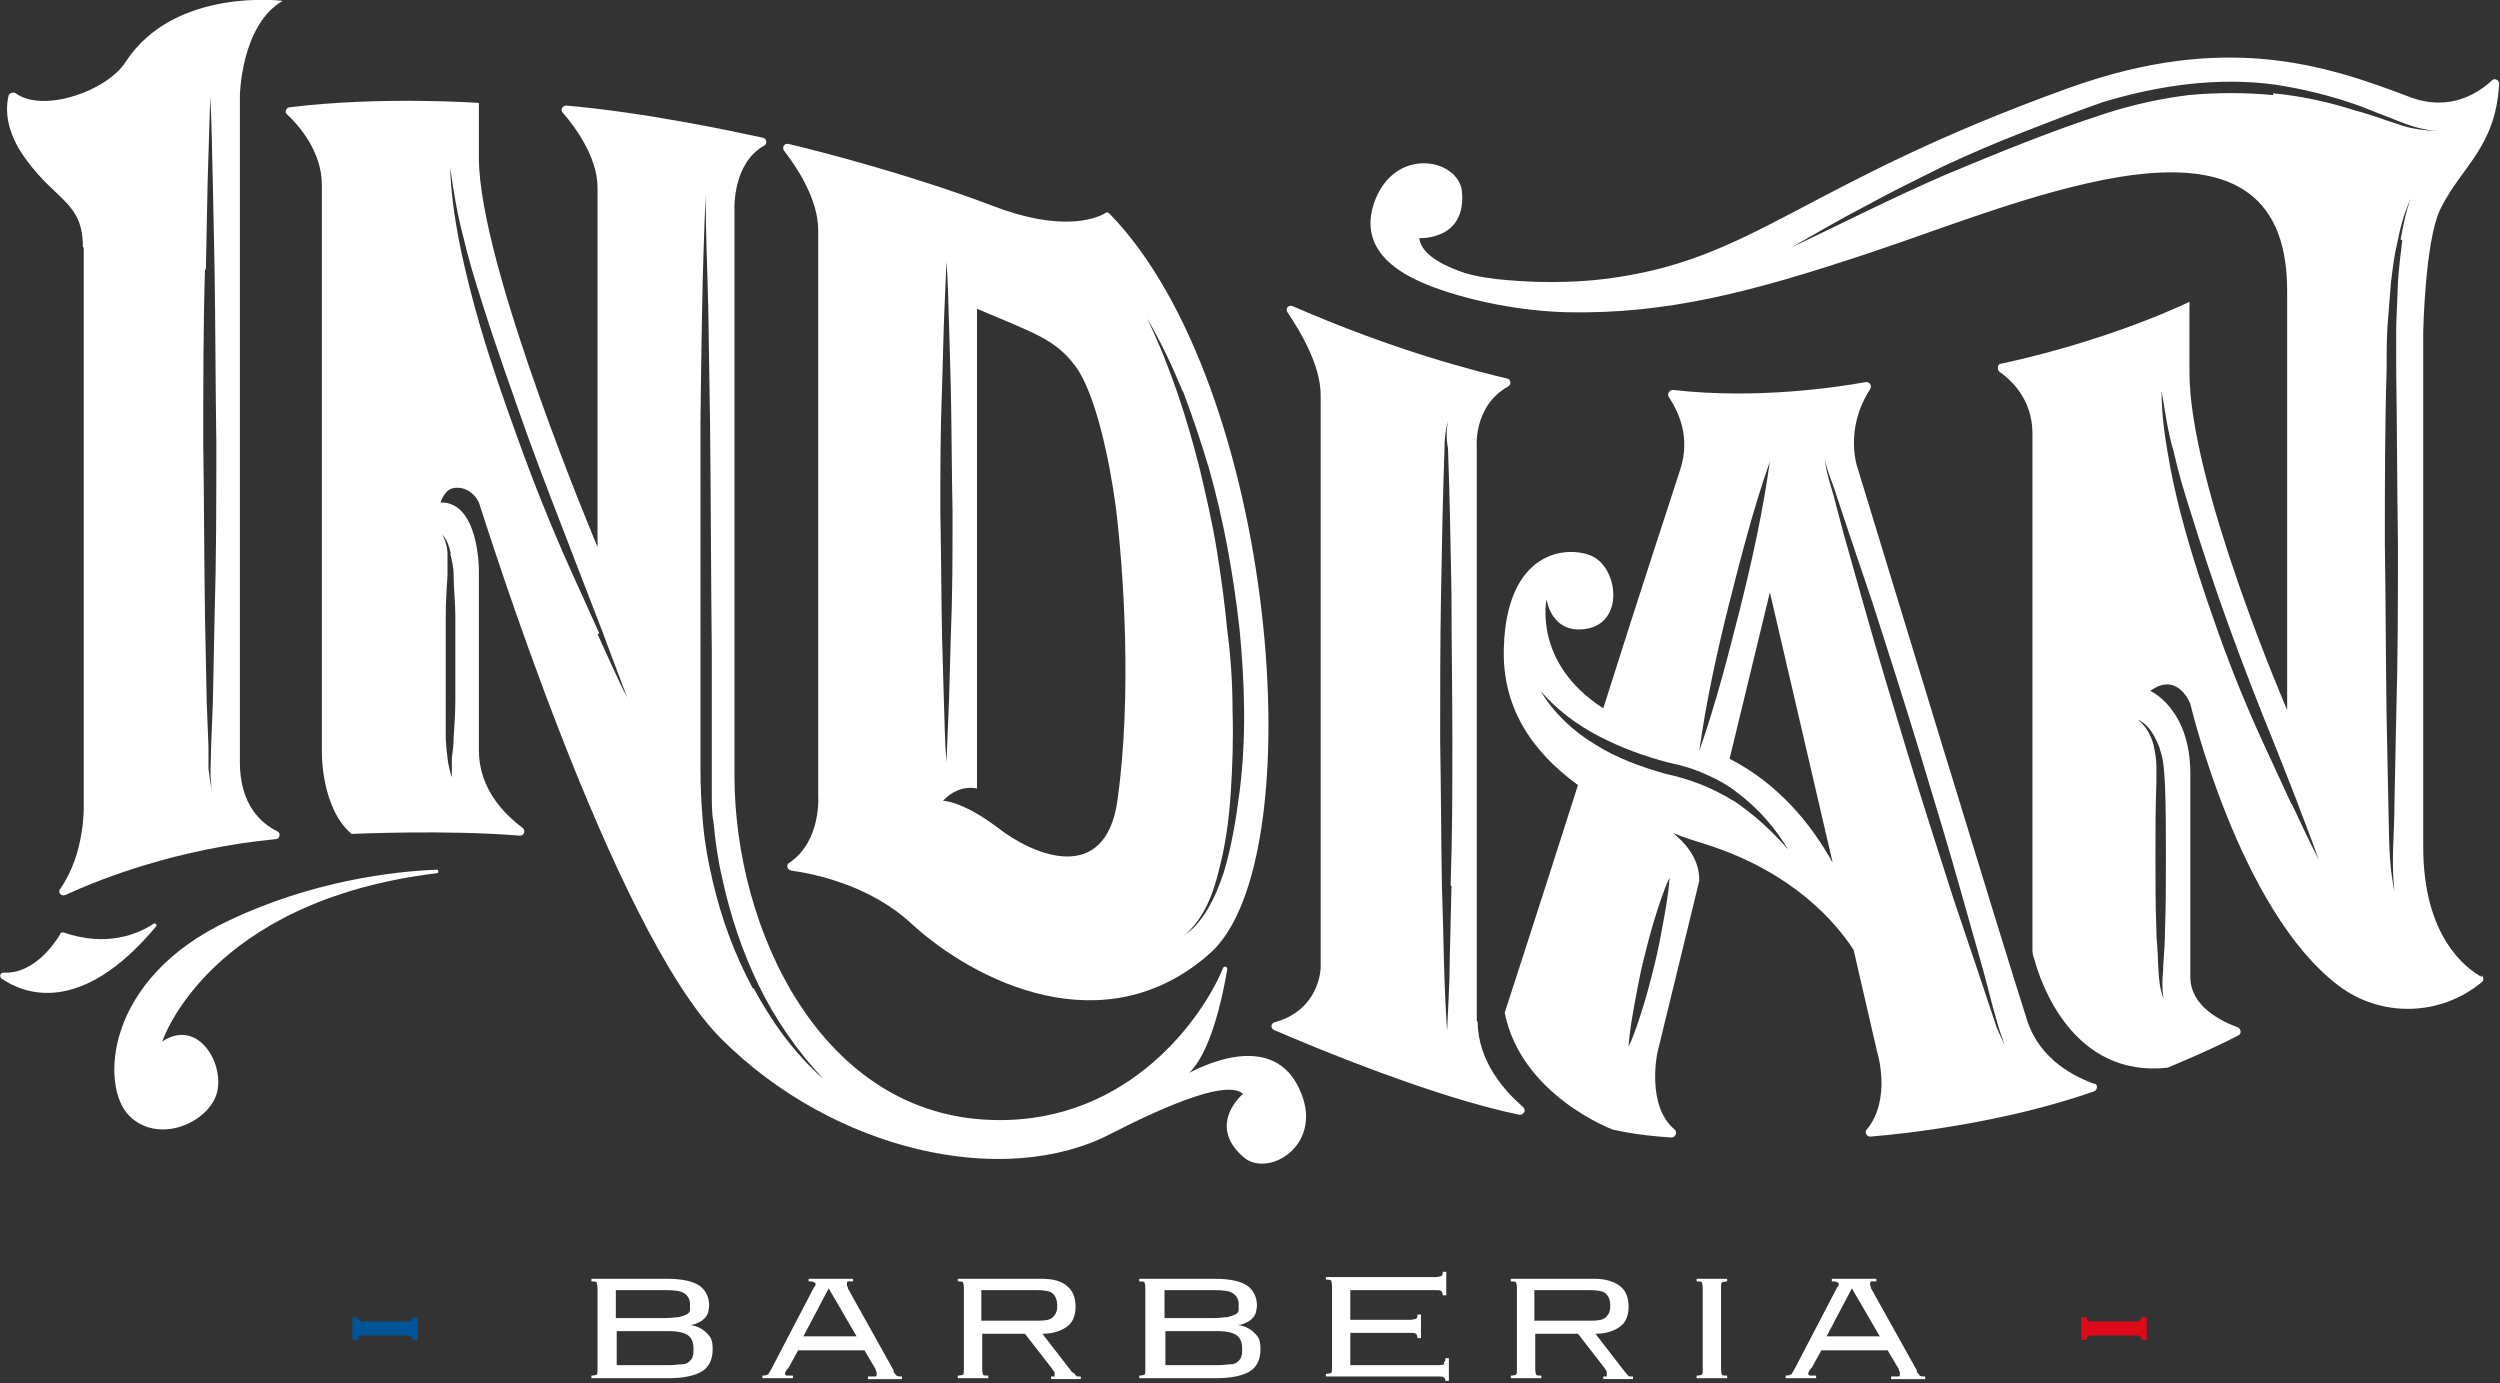
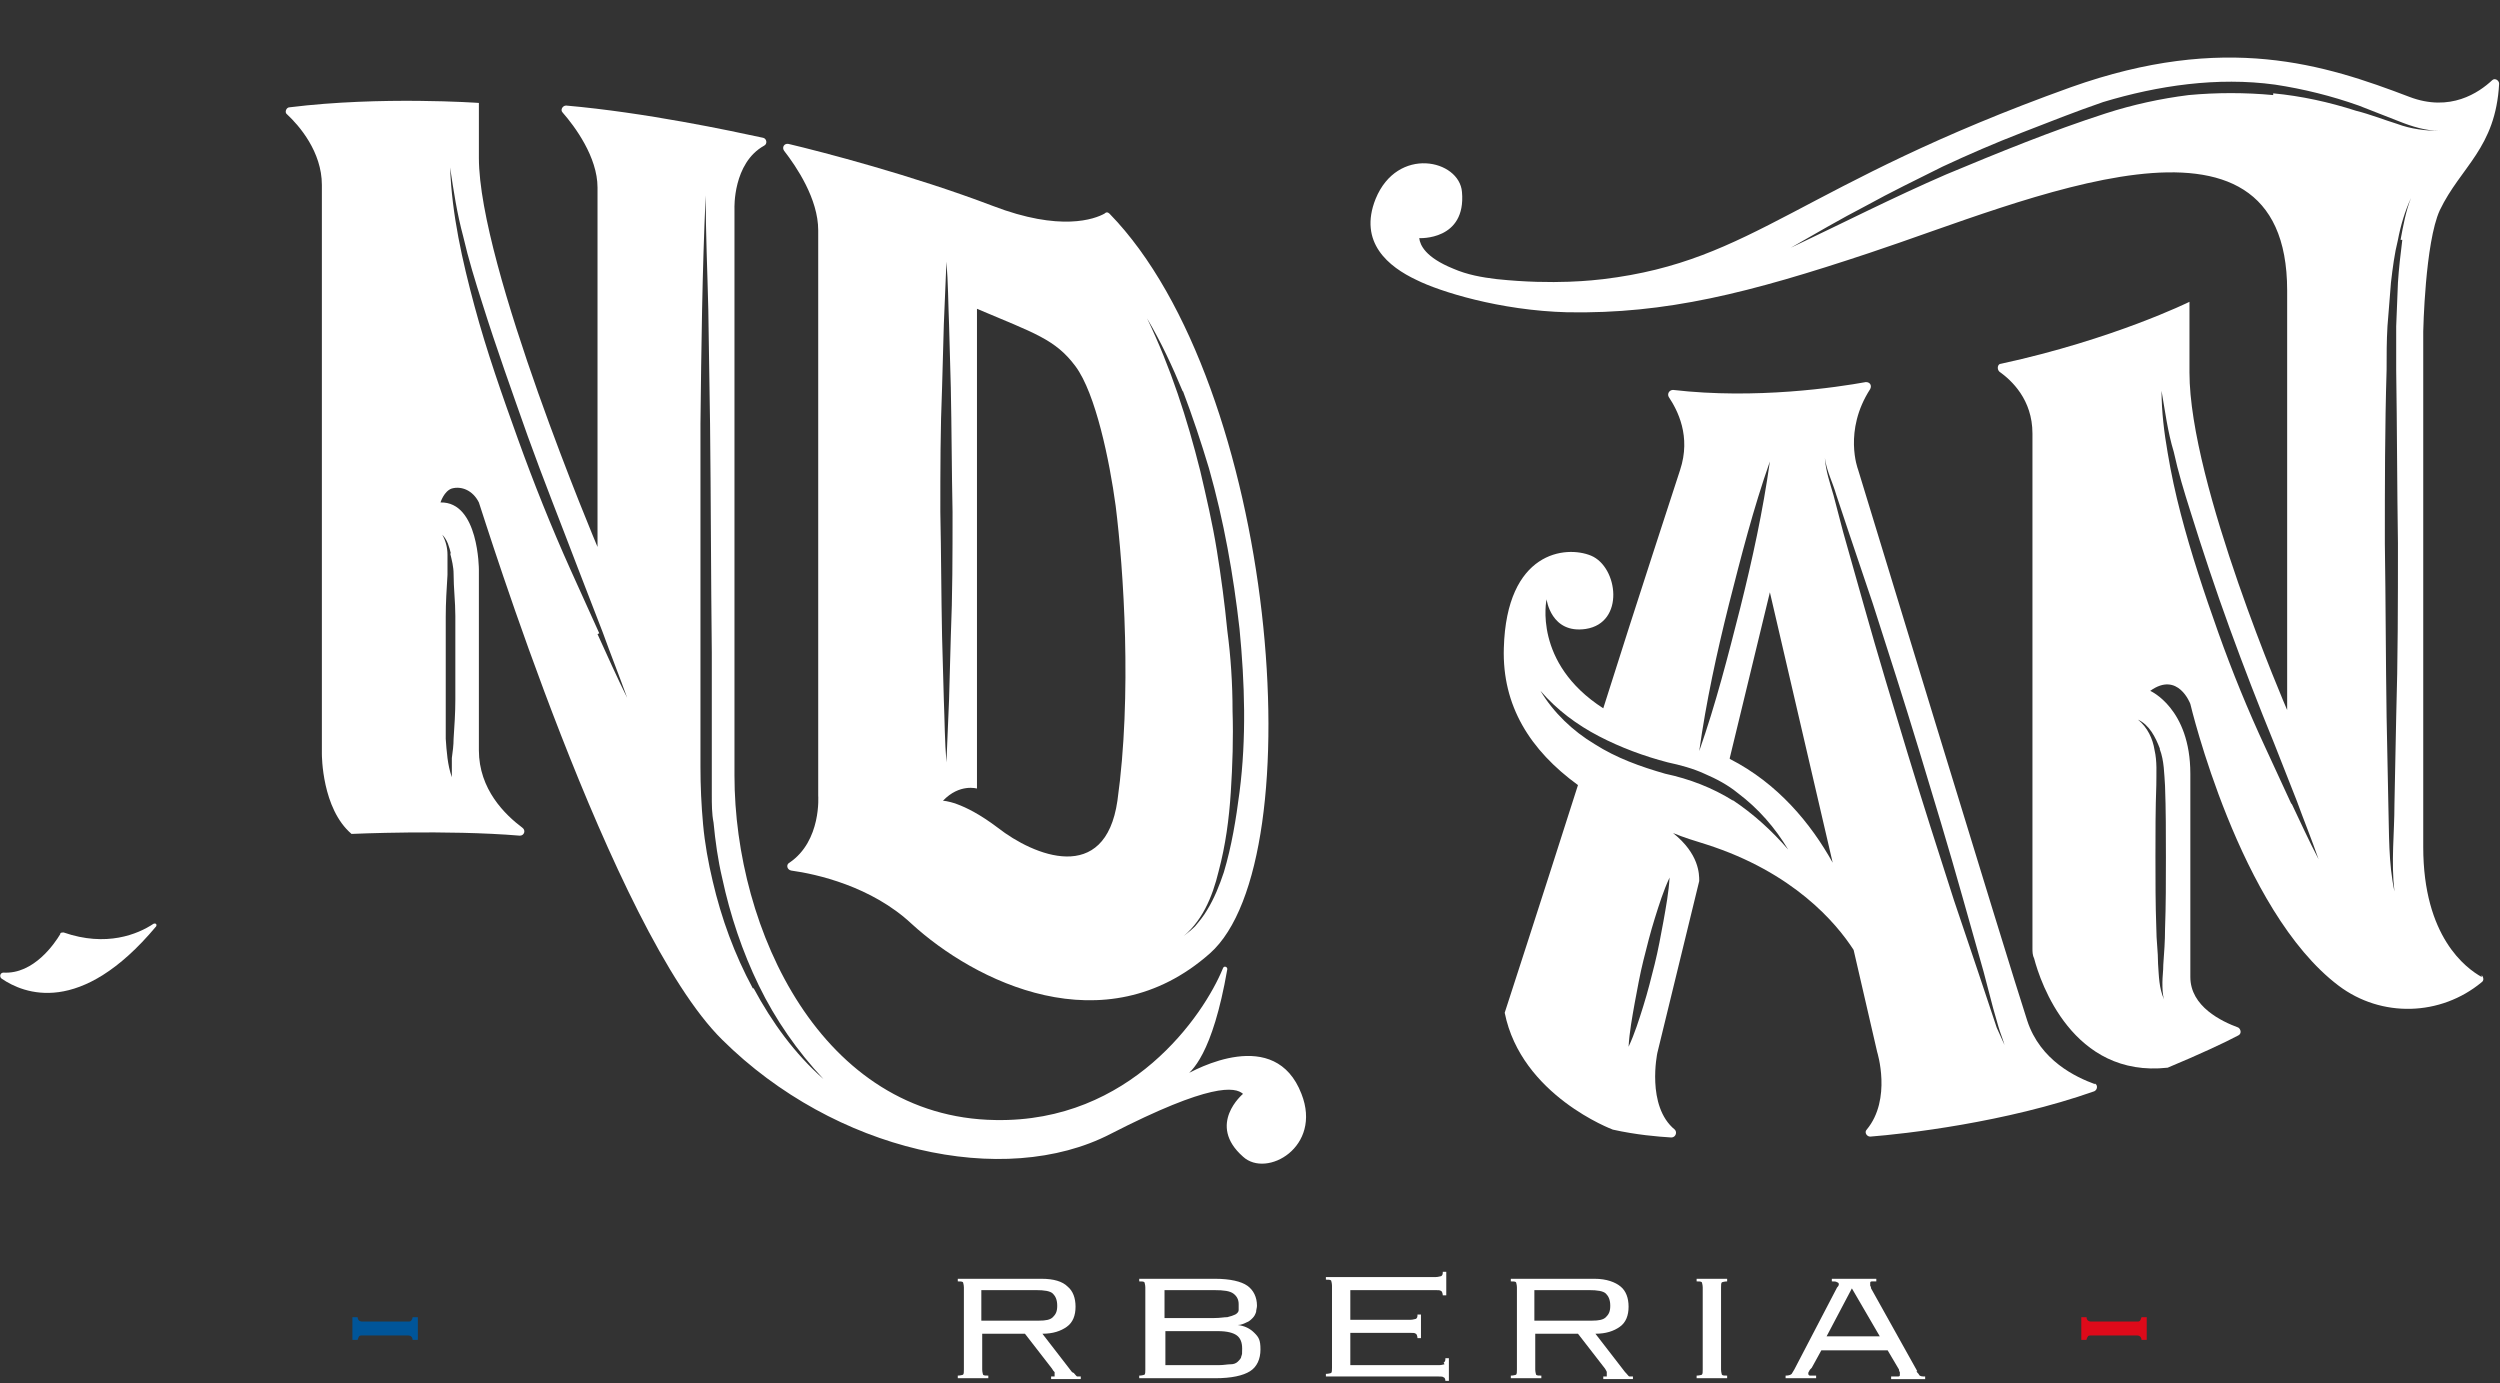
<svg xmlns="http://www.w3.org/2000/svg" id="Layer_1" data-name="Layer 1" version="1.1" viewBox="0 0 286.6 158.6">
  <rect x="0" y="0" width="286.6" height="158.6" fill="#333333" stroke="none" />
  <defs>
    <style>
      .cls-1 {
        fill: #059;
      }

      .cls-1, .cls-2, .cls-3 {
        stroke-width: 0px;
      }

      .cls-2 {
        fill: #fff;
      }

      .cls-3 {
        fill: #de0a1a;
      }
    </style>
  </defs>
  <g>
    <path class="cls-1" d="M41.5,153.1c-.2,0-.3,0-.4.2,0,.1-.1.2-.1.3h-.6v-2.6h.6c0,.3.2.5.5.5h5.3c.2,0,.3,0,.4-.2s.1-.2.1-.3h.6v2.6h-.6c0-.3-.2-.5-.5-.5h-5.3Z" />
    <path class="cls-3" d="M239.7,153.1c-.2,0-.3,0-.4.2s-.1.2-.1.3h-.6v-2.6h.6c0,.3.2.5.5.5h5.3c.2,0,.3,0,.4-.2,0-.1.1-.2.1-.3h.6v2.6h-.6c0-.3-.2-.5-.5-.5h-5.3Z" />
  </g>
  <g>
    <g>
-       <path class="cls-2" d="M79.1,151.9h0c.4,0,.8-.2,1-.3.3-.1.5-.3.7-.5.2-.2.3-.4.4-.7,0-.2.1-.5.1-.7,0-1-.4-1.8-1.1-2.3-.7-.5-2-.8-3.7-.8h-8.7v.3c.3,0,.5,0,.6.1,0,0,.1.3.1.6v9.4c0,.3,0,.5-.1.6,0,0-.3.1-.6.1v.3h8.7c1.9,0,3.2-.3,4-.8.8-.5,1.2-1.4,1.2-2.5s-.2-1.4-.7-1.9c-.5-.5-1.1-.8-1.9-.9ZM70.6,147.9h5.7c1.1,0,1.8.1,2.2.4.4.3.6.7.6,1.2s0,.5,0,.7c0,.2-.2.4-.4.5-.2.1-.5.2-.9.3-.4,0-.8.1-1.5.1h-5.7v-3.3ZM79.4,155.5c0,.2-.2.4-.4.6-.2.2-.5.3-.8.3-.4,0-.8.1-1.4.1h-6.1v-3.9h6c1.1,0,1.8.2,2.2.5.4.3.6.8.6,1.5s0,.6-.1.9Z" />
-       <path class="cls-2" d="M102.5,157.2l-5.3-9.5c0,0,0-.2-.1-.3,0,0,0-.2,0-.3s0-.2.2-.2c.2,0,.3,0,.5,0v-.3h-5.1v.3c.3,0,.5,0,.6.1.1,0,.2.1.2.2s0,.2-.2.4l-4.9,9.4c-.1.2-.2.3-.3.5-.1.1-.3.2-.7.2v.3h3.5v-.3c-.3,0-.5,0-.7,0-.1,0-.2-.1-.2-.2s0-.2.1-.3c0-.1.2-.3.3-.4l1.1-2h7.6l1.3,2.2c0,0,0,.2.1.3,0,0,0,.2,0,.3s0,.2-.2.2c-.1,0-.4,0-.8,0v.3h3.9v-.3c-.3,0-.6,0-.7-.2-.1-.1-.2-.2-.3-.4ZM92.1,153.2l2.9-5.5,3.2,5.5h-6.1Z" />
      <path class="cls-2" d="M122.9,157.3l-3.4-4.4c1.2,0,2.1-.3,2.8-.8.7-.5,1-1.3,1-2.3s-.3-1.8-.9-2.3c-.6-.6-1.6-.9-3-.9h-9.6v.3c.3,0,.5,0,.6.1,0,0,.1.3.1.6v9.4c0,.3,0,.5-.1.6,0,0-.3.1-.6.1v.3h3.5v-.3c-.3,0-.5,0-.6-.1,0,0-.1-.3-.1-.6v-4.1h4.9l3.1,4c.1.2.2.3.3.4,0,0,0,.2,0,.3s0,.1,0,.2c0,0-.2,0-.4,0v.3h3.4v-.3c-.2,0-.3,0-.4,0-.1,0-.2-.2-.4-.4ZM112.5,151.4v-3.5h6.3c.9,0,1.6.1,1.9.4.3.3.5.7.5,1.4s-.2,1-.5,1.3c-.3.3-.8.4-1.6.4h-6.7Z" />
      <path class="cls-2" d="M141.9,151.9h0c.4,0,.8-.2,1-.3.3-.1.5-.3.7-.5.2-.2.3-.4.4-.7,0-.2.1-.5.1-.7,0-1-.4-1.8-1.1-2.3-.7-.5-2-.8-3.7-.8h-8.7v.3c.3,0,.5,0,.6.1,0,0,.1.3.1.6v9.4c0,.3,0,.5-.1.6,0,0-.3.1-.6.1v.3h8.7c1.9,0,3.2-.3,4-.8.8-.5,1.2-1.4,1.2-2.5s-.2-1.4-.7-1.9c-.5-.5-1.1-.8-1.9-.9ZM133.5,147.9h5.7c1.1,0,1.8.1,2.2.4.4.3.6.7.6,1.2s0,.5,0,.7c0,.2-.2.4-.4.5-.2.1-.5.2-.9.3-.4,0-.8.1-1.5.1h-5.7v-3.3ZM142.3,155.5c0,.2-.2.4-.4.6-.2.2-.5.3-.8.3-.4,0-.8.1-1.4.1h-6.1v-3.9h6c1.1,0,1.8.2,2.2.5.4.3.6.8.6,1.5s0,.6-.1.9Z" />
      <path class="cls-2" d="M165.6,156.4c-.1,0-.3.1-.6.1h-10.2v-3.7h6.9c.3,0,.5,0,.6.1.1,0,.2.3.2.5h.4v-2.7h-.4c0,.2,0,.4-.2.5-.1,0-.3.1-.6.1h-6.9v-3.4h9.8c.3,0,.5,0,.6.1.1,0,.2.3.2.5h.4v-2.7h-.4c0,.2,0,.4-.2.5-.1,0-.3.1-.6.1h-12.6v.3c.3,0,.5,0,.6.1,0,0,.1.3.1.6v9.4c0,.3,0,.5-.1.6,0,0-.3.1-.6.1v.3h12.9c.3,0,.5,0,.6.1.1,0,.2.2.2.4h.4v-2.6h-.4c0,.2,0,.4-.2.5Z" />
      <path class="cls-2" d="M186.3,157.3l-3.4-4.4c1.2,0,2.1-.3,2.8-.8.7-.5,1-1.3,1-2.3s-.3-1.8-.9-2.3-1.6-.9-3-.9h-9.6v.3c.3,0,.5,0,.6.1,0,0,.1.3.1.6v9.4c0,.3,0,.5-.1.6,0,0-.3.1-.6.1v.3h3.5v-.3c-.3,0-.5,0-.6-.1,0,0-.1-.3-.1-.6v-4.1h4.9l3.1,4c.1.2.2.3.2.4,0,0,0,.2,0,.3s0,.1,0,.2c0,0-.2,0-.4,0v.3h3.4v-.3c-.2,0-.3,0-.4,0-.1,0-.2-.2-.4-.4ZM175.9,151.4v-3.5h6.3c.9,0,1.6.1,1.9.4.3.3.5.7.5,1.4s-.2,1-.5,1.3c-.3.3-.8.4-1.6.4h-6.7Z" />
      <path class="cls-2" d="M194.5,146.9c.3,0,.5,0,.6.1,0,0,.1.3.1.6v9.4c0,.3,0,.5-.1.6,0,0-.3.1-.6.1v.3h3.5v-.3c-.3,0-.5,0-.6-.1,0,0-.1-.3-.1-.6v-9.4c0-.3,0-.5.1-.6,0,0,.3-.1.6-.1v-.3h-3.5v.3Z" />
      <path class="cls-2" d="M219.8,157.2l-5.3-9.5c0,0,0-.2-.1-.3,0,0,0-.2,0-.3s0-.2.2-.2.3,0,.5,0v-.3h-5.1v.3c.3,0,.5,0,.6.1.1,0,.2.1.2.2s0,.2-.2.4l-4.9,9.4c-.1.2-.2.3-.3.5-.1.1-.3.2-.7.2v.3h3.5v-.3c-.3,0-.5,0-.7,0-.1,0-.2-.1-.2-.2s0-.2.1-.3c0-.1.2-.3.3-.4l1.1-2h7.6l1.3,2.2c0,0,0,.2.1.3,0,0,0,.2,0,.3s0,.2-.2.2c-.1,0-.4,0-.8,0v.3h3.9v-.3c-.3,0-.6,0-.7-.2s-.2-.2-.3-.4ZM209.4,153.2l2.9-5.5,3.2,5.5h-6.1Z" />
    </g>
    <g>
-       <path class="cls-2" d="M9.6,28.4v63.9s.2,5.5-2.7,9.6c-.3.4.1.9.6.7,3.9-1.8,12.7-5.3,24.1-6.4.5,0,.6-.7.2-.9-1.9-.9-4.3-3.1-4.3-7.9V11S27.6,2.9,32.4.1c0,0-12.4-1.6-18,7-2.1,3.3-9.4,5.9-12.6,3.6-.3-.2-.7,0-.8.2-.3,1.2-.6,3.9,2,7.4,3.5,4.8,6.5,4.9,6.5,10ZM23.6,30.9l.2-9.9c.1-3.3.2-6.6.3-9.9.2,3.3.2,6.6.3,9.9l.2,9.9c.1,6.6.1,13.3.2,19.9,0,6.6,0,13.3-.2,19.9l-.2,9.9-.2,5c0,1.7-.2,3.3.1,5-.2-.8-.3-1.6-.4-2.5,0-.8,0-1.7,0-2.5l-.2-5-.2-9.9c-.1-6.6-.1-13.3-.2-19.9,0-6.6,0-13.3.2-19.9Z" />
      <path class="cls-2" d="M135.7,123.5c.9-.6,3.3-2.6,5-12.4,0-.3-.4-.4-.5-.1-2.2,5.4-10.6,17.7-26.1,17.4-19.9-.3-29.9-21.8-29.9-39.5V23.9s-.2-5.2,3.4-7.2c.4-.2.3-.8-.1-.9-3.7-.8-13.5-2.9-22.6-3.7-.4,0-.7.5-.4.8,1.4,1.6,4,5.1,4,8.6v41.2s-13.6-32.2-13.6-44.6v-6.3s-11.2-.8-21.7.5c-.4,0-.6.6-.3.8,1.4,1.3,4,4.3,4,8.1v65.2c0,.2,0,6.3,3.4,9.2,0,0,10.9-.5,19.3.2.5,0,.7-.6.3-.9-2-1.5-5-4.4-5-8.9v-20.7h0s0-7.8-4.4-7.7c0,0,.4-1.3,1.3-1.6,1.1-.3,2.4.2,3.1,1.6h0c.5,1.4,15.3,49.2,27.9,61.6,12.9,12.8,32.3,17.1,44.5,10.8,11.5-5.9,14.3-5.4,15.2-4.6,0,0-4.2,3.5,0,7.2,2.7,2.5,9.1-1.1,6.7-7.2-3-7.8-12.1-2.9-13.6-2ZM51.6,63.4c.2.8.4,1.6.4,2.4,0,1.6.2,3.2.2,4.8,0,1.6,0,3.2,0,4.8,0,.8,0,1.5,0,2.3h0c0,0,0,2.5,0,2.5,0,1.5-.1,3-.2,4.5,0,.7-.1,1.5-.2,2.2,0,.7,0,1.5,0,2.2-.5-1.4-.6-3-.7-4.4,0-.7,0-1.3,0-2h0c0,0,0-2.4,0-2.4,0-1.6,0-3.2,0-4.8,0-1.6,0-3.2,0-4.8,0-1.6.1-3.2.2-4.8,0-.8,0-1.6,0-2.3,0-.8-.2-1.6-.6-2.3.6.6.8,1.4,1,2.2ZM68.7,72.6l-3.3-7.3c-2.2-4.9-4.2-9.9-6-14.9-1.8-5-3.6-10.1-5-15.3-1.4-5.2-2.6-10.5-2.8-15.9.4,2.7.8,5.3,1.5,7.9.6,2.6,1.4,5.2,2.2,7.7,1.6,5.1,3.4,10.1,5.2,15.2,1.8,5,3.8,10,5.7,15l2.9,7.5c.9,2.5,1.9,5,2.8,7.5-1.2-2.4-2.3-4.9-3.4-7.3ZM86.3,113.3c-2.1-3.9-3.6-8-4.6-12.3-.5-2.1-.9-4.3-1.1-6.5-.2-2.2-.3-4.4-.3-6.6v-13.1c0-8.7,0-17.5,0-26.2.1-8.7.2-17.5.6-26.2,0,4.4.2,8.7.3,13.1l.2,13.1c.1,8.7.1,17.5.2,26.2v13.1c0,1.1,0,2.2,0,3.2,0,1.1,0,2.2.2,3.2.2,2.1.5,4.3,1,6.4.9,4.2,2.3,8.4,4.2,12.3,1.9,3.9,4.4,7.5,7.4,10.7-3.3-2.9-5.9-6.5-8-10.4Z" />
      <path class="cls-2" d="M93.8,26.2v65s.4,5.2-3.3,7.7c-.4.2-.3.8.2.9,2.9.4,9.2,1.8,13.8,6.1,7.2,6.6,22.1,14.1,34.2,3.4,12.1-10.7,7.6-65.2-11.5-84.8-.2-.2-.4-.2-.6,0-1.1.6-5,2.1-12.8-.9-9.2-3.5-19.6-6.2-23.4-7.1-.5-.1-.8.4-.5.8,1.4,1.8,3.9,5.5,3.9,9.1ZM135.6,44.8c1.1,2.9,2.1,5.9,3,8.9,1.7,6,2.8,12.2,3.5,18.4.6,6.2.8,12.5,0,18.7-.4,3.1-.9,6.2-1.8,9.2-.5,1.5-1.1,3-1.9,4.3-.4.7-.9,1.3-1.4,1.9-.6.6-1.2,1-1.8,1.5,2.6-1.9,3.8-4.9,4.5-7.8.8-3,1.2-6,1.4-9.1.2-3.1.3-6.2.2-9.3,0-3.1-.2-6.2-.6-9.2-.3-3.1-.7-6.1-1.2-9.2-.5-3.1-1.2-6.1-1.9-9.1-1.5-6-3.4-11.9-6.1-17.5,1.6,2.7,2.9,5.5,4.1,8.4ZM112,90.5v-55.1c6.6,2.8,9,3.5,11.3,6.6,2.3,3.1,3.9,10.8,4.6,16,.9,7.2,1.9,21.7.2,33.8-1.4,9.7-9.6,6.3-13.7,3.1-4.1-3.1-6.3-3.1-6.3-3.1,1.9-2,3.9-1.4,3.9-1.4ZM108,44.4l.2-7.2c.1-2.4.2-4.8.3-7.2.2,2.4.2,4.8.3,7.2l.2,7.2c.1,4.8.1,9.5.2,14.3,0,4.8,0,9.5-.2,14.3l-.2,7.2c-.1,2.4-.2,4.8-.3,7.2-.2-2.4-.2-4.8-.3-7.2l-.2-7.2c-.1-4.8-.1-9.5-.2-14.3,0-4.8,0-9.5.2-14.3Z" />
      <path class="cls-2" d="M240.2,124.3c-2.2-.8-6.3-2.7-7.8-7.3-2.1-6.4-19.4-63.2-19.4-63.2,0,0-1.7-4.4,1.4-9.2.2-.4,0-.8-.5-.8-3.3.6-12.6,2-22.1.9-.4,0-.7.4-.5.8,1,1.5,2.6,4.5,1.3,8.4-.7,2.2-4.7,14.3-8.8,27.3-8.1-5.2-6.5-12.5-6.5-12.5,0,0,.5,4,4.5,3.4,4.5-.7,3.7-7.1.6-8.4-2.9-1.2-9.7-.5-10,10.6-.2,6.6,3,11.7,8.5,15.7-4.4,13.8-8.4,26.1-8.4,26.1,1.9,9.5,12.4,13.4,12.4,13.4,2.7.6,5.1.8,6.7.9.5,0,.7-.6.4-.9-3.3-2.7-2-8.8-2-8.8l4.8-19.7h0c0-.8,0-3.1-3-5.5,1.2.5,2.5.9,3.8,1.3,10,3.2,14.9,9,16.9,12.1l2.7,11.7s1.7,5.4-1.2,8.9c-.3.3,0,.8.4.8,3.9-.3,15.5-1.6,25.7-5.2.4-.2.4-.8,0-.9ZM198.2,69.3c1.4-5.5,2.8-11,4.7-16.4-.8,5.7-2,11.2-3.4,16.8-1.4,5.5-2.8,11-4.7,16.4.8-5.7,2-11.2,3.4-16.8ZM190.7,105.6c-.3,1.6-.6,3.3-1,4.9-.4,1.6-.8,3.2-1.3,4.8-.5,1.6-1,3.2-1.7,4.7.1-1.7.4-3.3.7-5,.3-1.6.6-3.3,1-4.9.4-1.6.8-3.2,1.3-4.8.5-1.6,1-3.2,1.7-4.7-.1,1.7-.4,3.3-.7,5ZM198.7,91.8c-2.4-1.5-5-2.5-7.8-3.1-2.8-.8-5.6-1.8-8.1-3.4-2.5-1.5-4.7-3.6-6.2-6.1,1.9,2.2,4.2,3.9,6.7,5.2,2.5,1.3,5.2,2.3,7.9,3,1.4.3,2.9.7,4.2,1.3,1.4.6,2.7,1.3,3.8,2.2,2.4,1.8,4.3,4,5.8,6.5-1.9-2.2-4-4.1-6.4-5.7ZM198.3,86.9l4.6-19,7.2,31c-2.5-4.5-6.3-9.1-11.8-11.9ZM228.9,117.8l-.7-2.1-1.4-4.2-2.8-8.3c-1.8-5.6-3.6-11.2-5.3-16.8-1.7-5.6-3.4-11.2-5-16.9l-2.4-8.5-1.1-4.2c-.4-1.4-.9-2.8-1-4.3.2,1.5.9,2.8,1.3,4.2l1.4,4.2,2.8,8.3c1.8,5.6,3.6,11.2,5.3,16.8,1.7,5.6,3.4,11.2,5,16.9l2.4,8.5,1.1,4.2.6,2.1c.2.7.5,1.4.7,2.1-.3-.7-.6-1.3-.9-2Z" />
-       <path class="cls-2" d="M50.1,99.7c-5.1.2-14.3,1.3-23.8,5.8-14.4,6.7-14.8,19.1-11.5,22.4,3.3,3.3,8.9.9,10-2.4,1.1-3.3-2-8.9-6.2-6.1,0,0,5.2-16.1,31.5-19.3.2,0,.2-.4,0-.4Z" />
-       <path class="cls-2" d="M169.3,117.1V51.4s-.5-4.8,3.6-7.1c.4-.2.3-.8-.1-.9-3.4-.8-12.7-3.1-24.6-8.3-.5-.2-.9.3-.6.7,1.4,2.1,3.8,6,3.8,9.5v65.7s-.1,4.8-5.3,6.2c-.4.1-.5.7,0,.9,4.4,1.9,18.3,7.7,28.1,9.7.5,0,.8-.5.4-.9-2-1.7-5.2-5.2-5.2-9.8ZM166.4,101.6l-.2,8.3c0,2.8-.2,5.6-.3,8.3-.4-5.6-.4-11.1-.6-16.7-.1-5.6-.1-11.1-.2-16.7,0-5.6,0-11.1.1-16.7.1-5.6.2-11.1.4-16.7h0c0-1.1.1-2.1.4-3.1-.2,1-.2,2.1,0,3.1h0s0,0,0,0c.2,5.6.3,11.1.4,16.7,0,5.6.1,11.1.1,16.7,0,5.6,0,11.1-.2,16.7Z" />
      <path class="cls-2" d="M17.9,106.2c.1-.2,0-.4-.3-.3-1.8,1.2-5.4,2.7-10.3,1-.2,0-.4,0-.4.2-.6,1-3,4.6-6.5,4.4-.4,0-.5.5-.2.7,2.5,1.7,9,4.4,17.7-6Z" />
      <path class="cls-2" d="M284.5,112c-1.8-1-6.7-4.6-6.7-14.9v-59.1s.2-10.2,1.9-13.9c2.4-5,6.4-7.1,6.8-14.5,0-.4-.5-.7-.8-.4-1.5,1.4-4.8,3.7-9.5,1.9-9.7-3.7-21.1-7.4-38.8-1.1-31.2,11.2-36.2,19.9-53.6,22-.9.1-5.6.7-12.2,0-1.7-.2-3.4-.5-5-1.2-3.2-1.3-3.8-2.7-3.9-3.5,0,0,5.4.3,4.9-5.3-.3-3.7-7.4-5.3-9.9.8-2,5,1.5,7.8,4.7,9.3,0,0,0,0,0,0,2.6,1.3,9.5,3.5,17.3,3.7,11.3.2,20.8-2.2,34.6-6.8,17.8-5.9,47.9-19.5,47.9,4.3v48.1s-11.2-25.9-11.2-38.7v-8.1s-8.7,4.3-21.6,7.1c-.4,0-.5.6-.2.9,1.4,1,3.8,3.2,3.8,7.1v59c0,.4,0,.8.2,1.2.7,2.7,4.4,13.7,15.3,12.5,3.6-1.5,6.6-2.9,8.1-3.7.4-.2.3-.7,0-.9-1.9-.7-5.5-2.4-5.5-5.8v-23.3c0-7.5-4.6-9.5-4.6-9.5,3.2-2.3,4.6,1.5,4.6,1.5,0,0,5.6,23.7,17,32.3,4.9,3.7,11.7,3.5,16.4-.4.3-.2.2-.6,0-.8ZM247.6,85.9c.5,1.3.5,2.8.6,4.2.1,2.7.1,5.5.1,8.2,0,2.7,0,5.5-.1,8.2,0,1.4-.1,2.7-.2,4.1,0,.7-.1,1.4-.1,2,0,.7,0,1.4.2,2-.6-1.3-.6-2.7-.7-4.1,0-1.4-.2-2.7-.2-4.1-.1-2.7-.1-5.5-.1-8.2,0-2.7,0-5.5.1-8.2,0-1.4.1-2.7-.2-4-.2-1.3-.8-2.6-1.9-3.5,1.3.6,2,2,2.5,3.3ZM262.7,92.2l-3-6.5c-2-4.3-3.8-8.7-5.4-13.2-1.6-4.5-3.1-9-4.3-13.6-.6-2.3-1.1-4.6-1.5-7-.4-2.3-.7-4.7-.7-7.1.4,2.3.7,4.7,1.4,7,.5,2.3,1.2,4.6,1.9,6.8,1.4,4.5,2.9,9,4.5,13.4,1.6,4.4,3.3,8.8,5.1,13.2l2.6,6.6c.8,2.2,1.7,4.4,2.5,6.7-1.1-2.1-2.1-4.3-3.1-6.4ZM260.6,10.9c-3.2-.3-6.5-.3-9.7,0-3.2.4-6.4,1.1-9.5,2.1-6.2,2-12.3,4.5-18.3,7-6,2.6-11.9,5.6-17.8,8.4,2.8-1.6,5.7-3.3,8.6-4.8,2.9-1.6,5.8-3,8.8-4.5,3-1.4,6-2.7,9.1-3.9,3.1-1.2,6.1-2.4,9.3-3.5,6.3-1.9,13.1-2.9,19.7-2,3.3.5,6.5,1.3,9.6,2.4,1.5.6,3.1,1.2,4.6,1.8,1.5.6,3.1,1.1,4.7,1.1-1.6,0-3.3-.2-4.9-.8-1.6-.5-3.1-1.1-4.7-1.5-3.1-1-6.3-1.7-9.5-2ZM275.4,27.5c-.2,1.6-.4,3.3-.5,4.9l-.2,5c0,1.6,0,3.3,0,5,.1,6.6.1,13.3.2,19.9,0,6.6,0,13.3-.2,19.9l-.2,10c0,3.3-.4,6.6,0,10-.7-3.3-.6-6.6-.7-10l-.2-10c-.1-6.6-.1-13.3-.2-19.9,0-6.6,0-13.3.2-19.9,0-1.7,0-3.3.1-5l.4-5c.2-1.7.4-3.3.8-4.9.3-1.6.8-3.3,1.5-4.8-.6,1.5-.9,3.2-1.2,4.8Z" />
    </g>
  </g>
</svg>